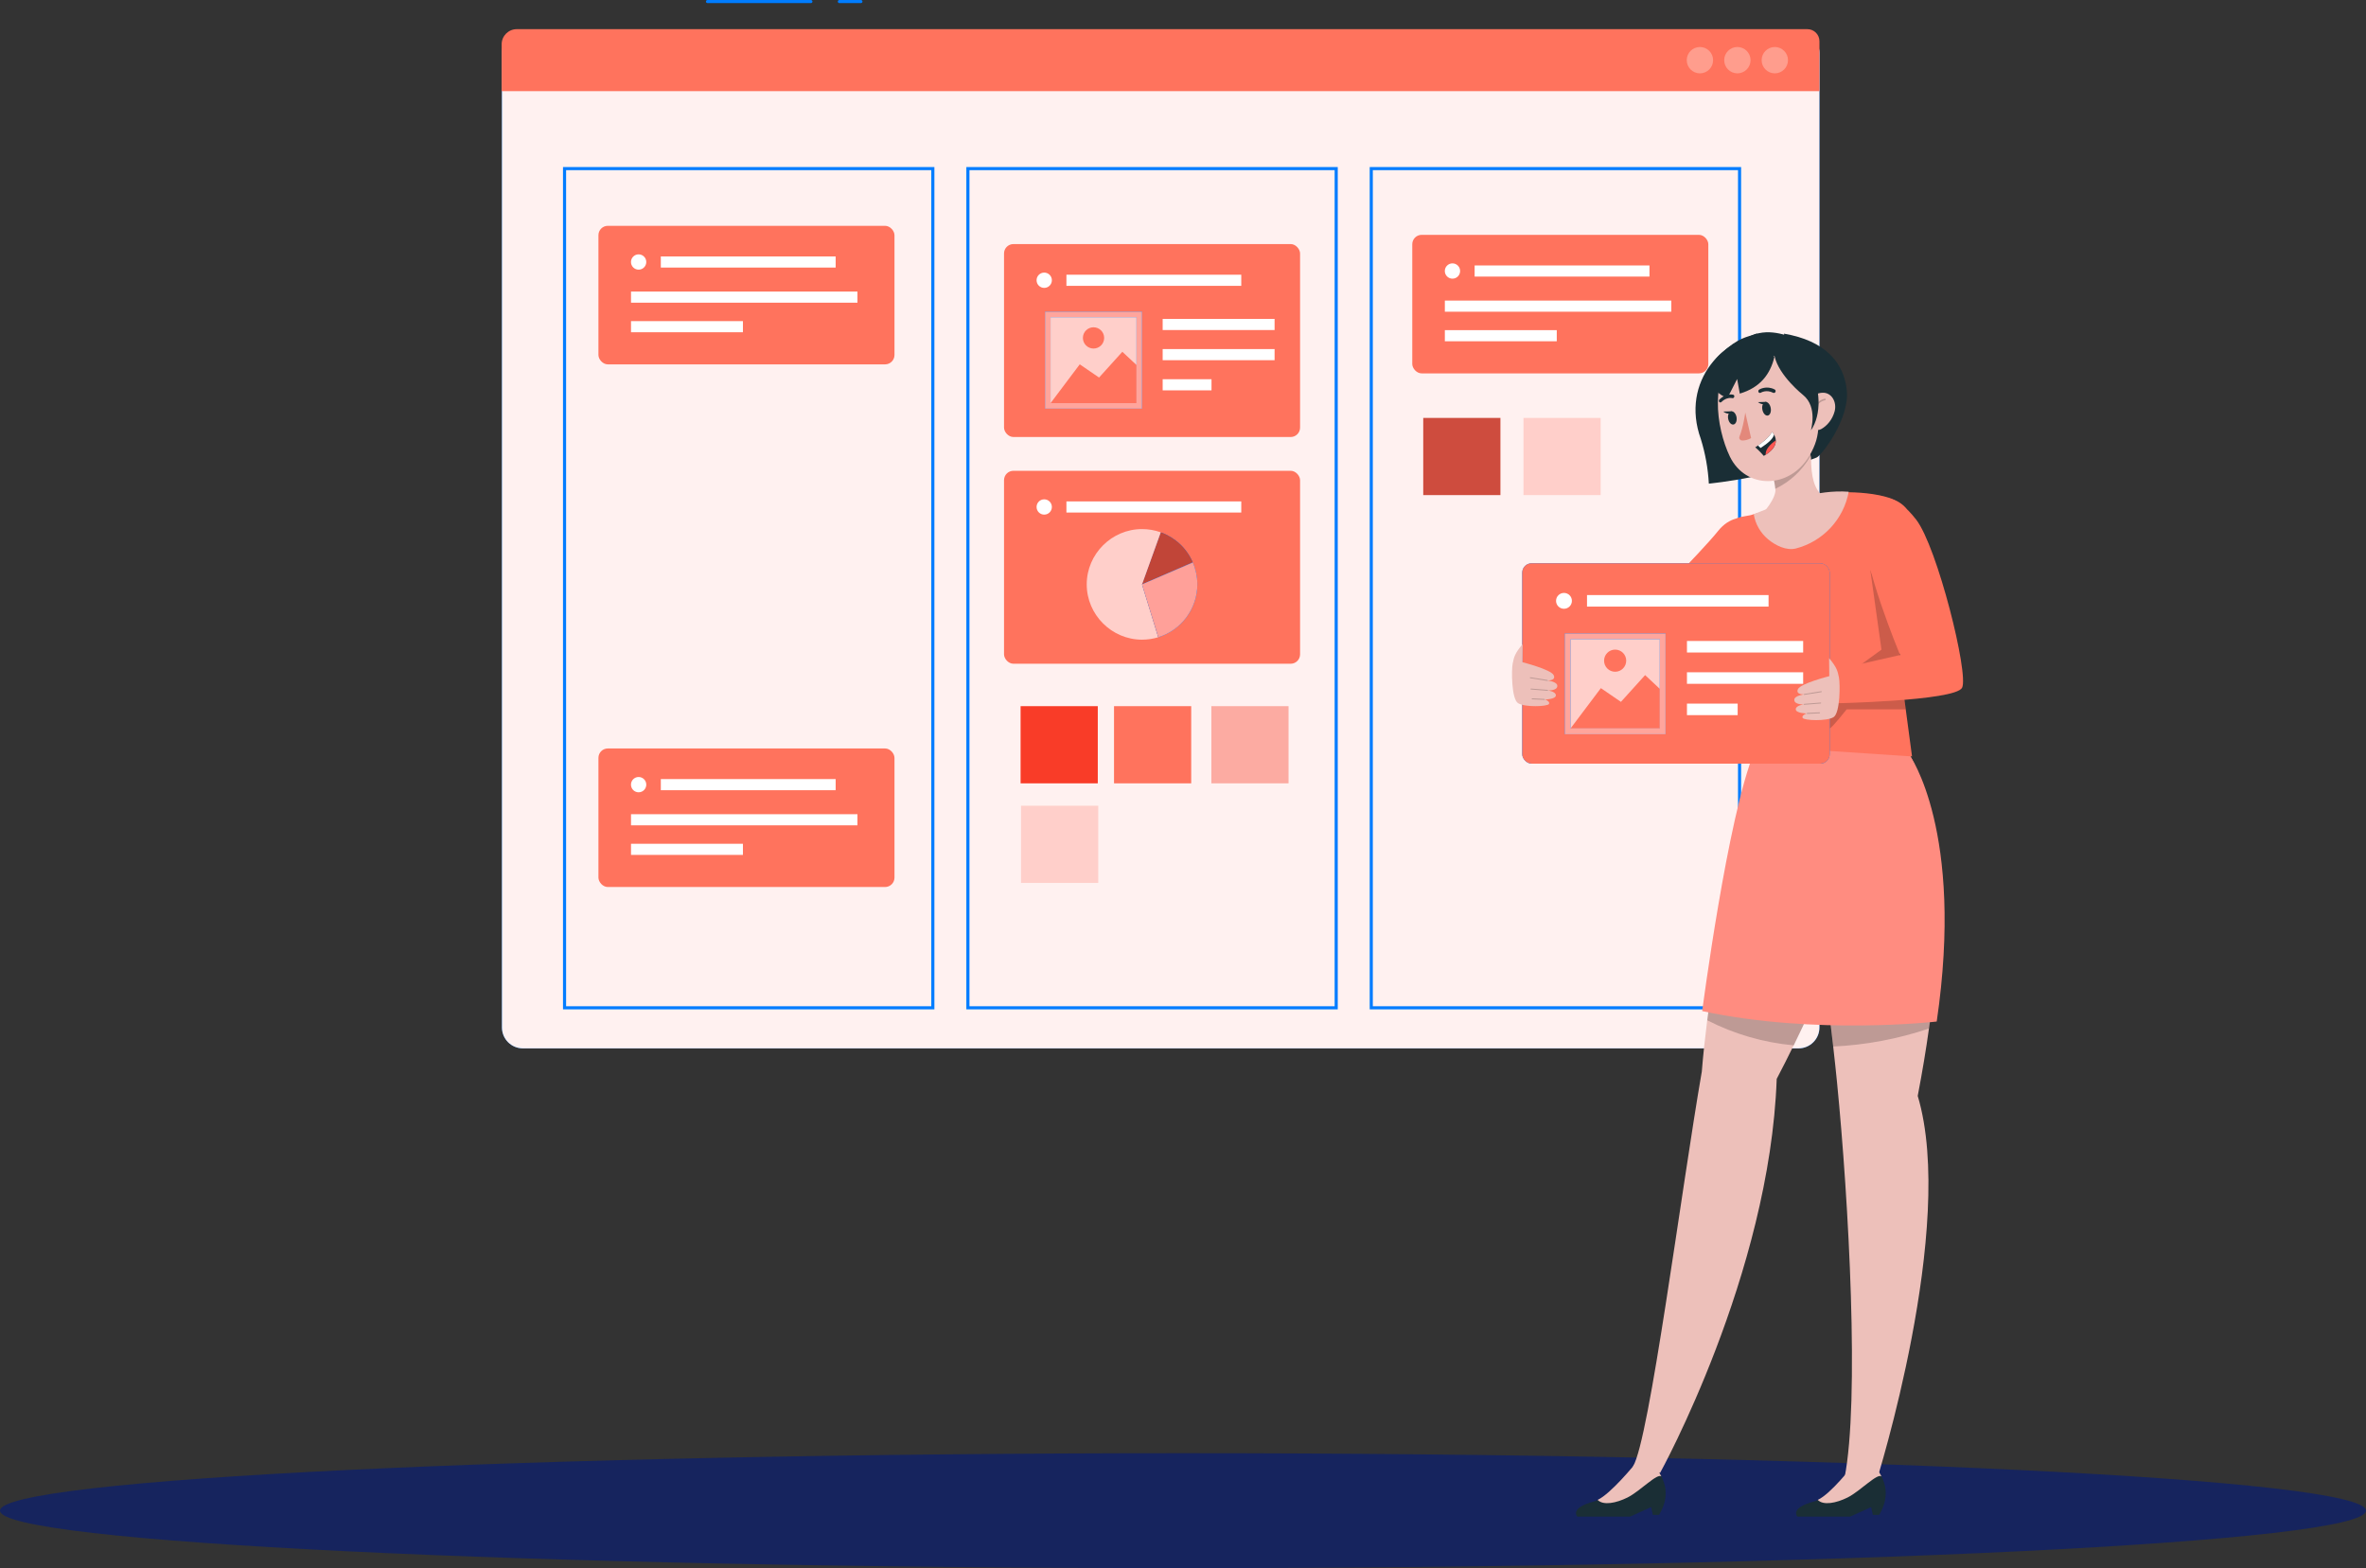
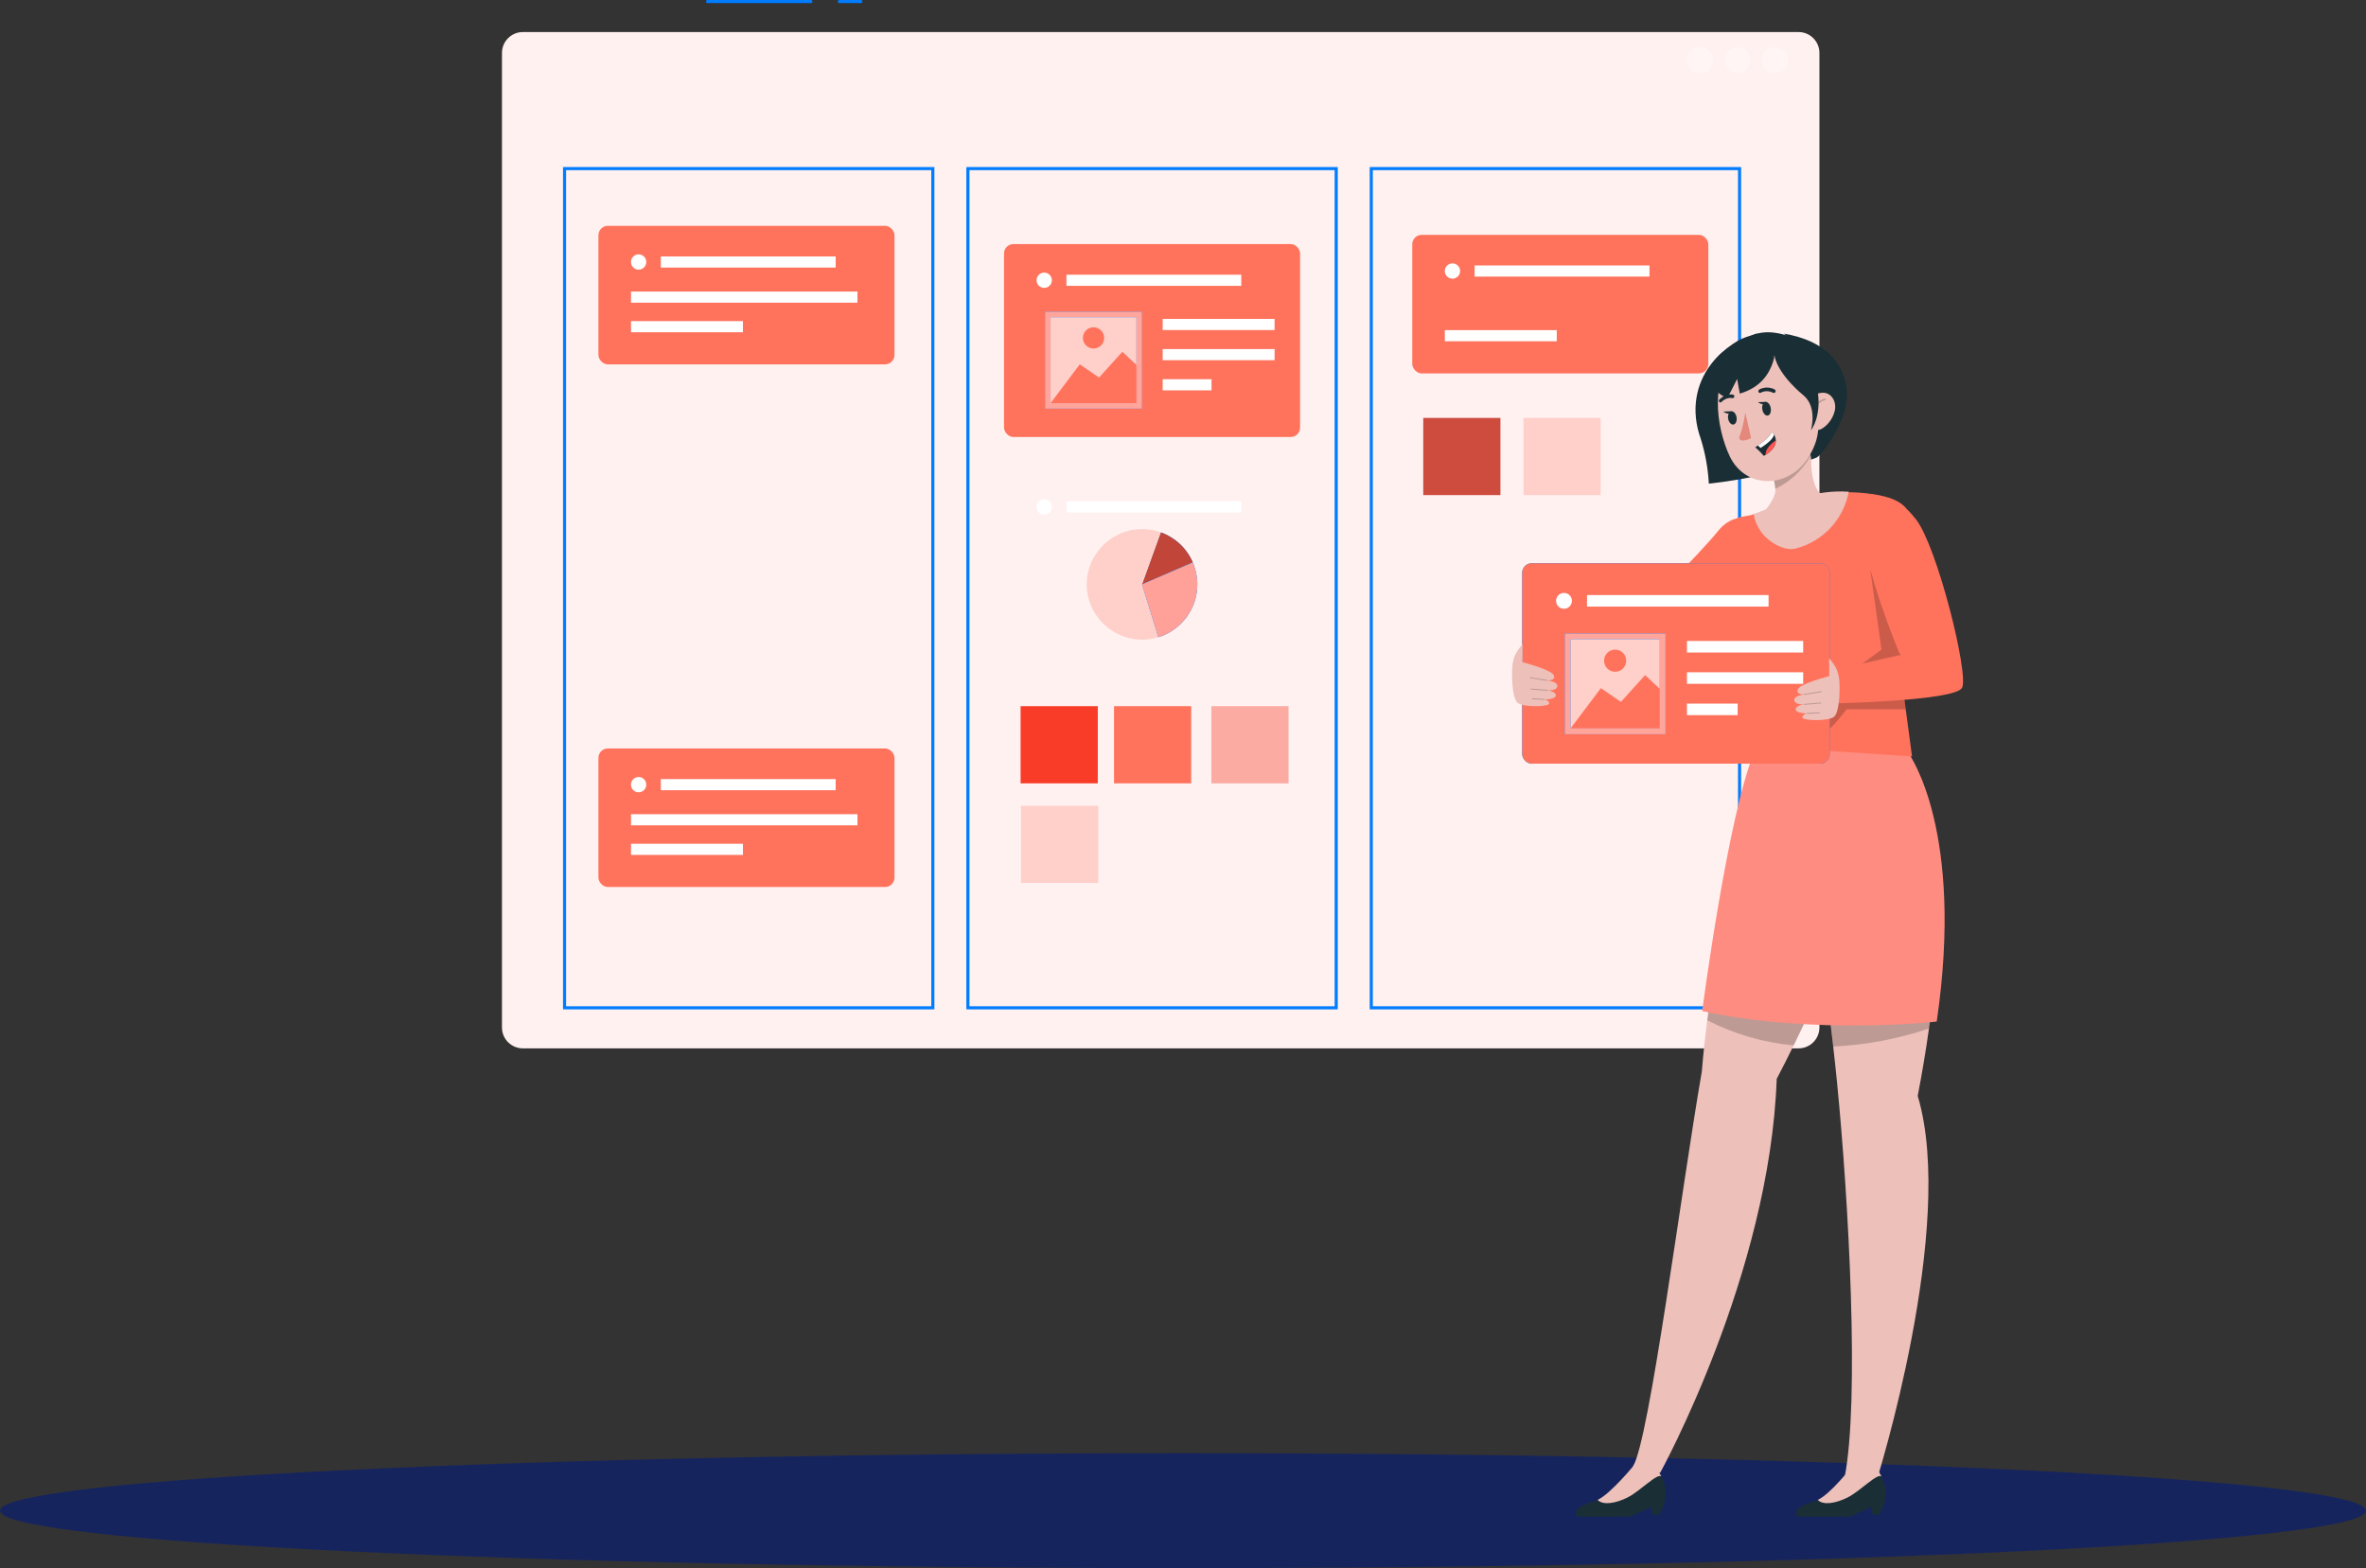
<svg xmlns="http://www.w3.org/2000/svg" id="Layer_2" data-name="Layer 2" viewBox="0 0 761.08 504.47">
  <rect x="0" y="0" width="761.08" height="504.47" fill="#333333" stroke="none" />
  <defs>
    <style>
      .cls-1 {
        fill: #c14538;
      }

      .cls-2 {
        isolation: isolate;
      }

      .cls-2, .cls-3, .cls-4 {
        opacity: .2;
      }

      .cls-5 {
        fill: #ff8c80;
      }

      .cls-6 {
        fill: #fe5652;
      }

      .cls-7 {
        opacity: .74;
      }

      .cls-8 {
        fill: #ff735d;
      }

      .cls-9 {
        fill: #edc0ba;
      }

      .cls-10 {
        fill: #e3887b;
      }

      .cls-11, .cls-12 {
        fill: #fff;
      }

      .cls-13 {
        fill: #ffa59c;
      }

      .cls-14, .cls-15 {
        stroke: #007cff;
      }

      .cls-14, .cls-15, .cls-4 {
        fill: none;
      }

      .cls-14, .cls-4 {
        stroke-linecap: round;
        stroke-linejoin: round;
      }

      .cls-16 {
        fill: #1a2e35;
      }

      .cls-17 {
        fill: #ffcfca;
      }

      .cls-18 {
        fill: #fcaba2;
      }

      .cls-19 {
        fill: #0c1f6d;
      }

      .cls-12 {
        opacity: .3;
      }

      .cls-15 {
        stroke-miterlimit: 10;
      }

      .cls-20 {
        fill: #007cff;
      }

      .cls-21 {
        fill: #fff1f0;
      }

      .cls-4 {
        stroke: #000;
        stroke-width: .5px;
      }

      .cls-22 {
        fill: #f93c28;
      }

      .cls-23 {
        fill: #ce4c3e;
      }

      .cls-24 {
        fill: #ffa099;
      }
    </style>
  </defs>
  <g id="Layer_1-2" data-name="Layer 1">
    <g>
      <g class="cls-7">
        <path class="cls-19" d="M761.08,485.99c0-10.21-170.37-18.48-380.54-18.48S0,475.79,0,485.99s170.37,18.48,380.54,18.48,380.54-8.27,380.54-18.48Z" />
      </g>
      <g>
        <g>
-           <path class="cls-20" d="M168.19,10.31h410.35c3.71,0,6.72,3.01,6.72,6.72v313.52c0,3.71-3.01,6.72-6.72,6.72H168.19c-3.71,0-6.72-3.01-6.72-6.72V17.03c0-3.71,3.01-6.72,6.72-6.72Z" />
          <path class="cls-21" d="M168.19,10.31h410.35c3.71,0,6.72,3.01,6.72,6.72v313.52c0,3.71-3.01,6.72-6.72,6.72H168.19c-3.71,0-6.72-3.01-6.72-6.72V17.03c0-3.71,3.01-6.72,6.72-6.72Z" />
        </g>
        <g>
          <rect class="cls-8" x="454.29" y="75.55" width="95.23" height="44.57" rx="3.02" ry="3.02" />
          <rect class="cls-11" x="474.35" y="85.4" width="56.24" height="3.58" />
-           <rect class="cls-11" x="464.77" y="96.7" width="72.84" height="3.58" />
          <rect class="cls-11" x="464.77" y="106.21" width="36" height="3.58" />
          <path class="cls-11" d="M469.68,87.19c0,1.36-1.1,2.46-2.46,2.46s-2.46-1.1-2.46-2.46,1.1-2.46,2.46-2.46,2.46,1.1,2.46,2.46Z" />
        </g>
        <g>
-           <path class="cls-8" d="M166.23,9.38h415.16c2.14,0,3.88,1.74,3.88,3.88v16.07H161.37v-15.09c0-2.68,2.18-4.86,4.86-4.86Z" />
          <path class="cls-12" d="M575.15,19.36c0,2.34-1.9,4.24-4.24,4.24s-4.24-1.9-4.24-4.24,1.9-4.24,4.24-4.24,4.24,1.9,4.24,4.24Z" />
          <path class="cls-12" d="M563.11,19.36c0,2.34-1.9,4.24-4.24,4.24s-4.24-1.9-4.24-4.24,1.9-4.24,4.24-4.24,4.24,1.9,4.24,4.24Z" />
          <path class="cls-12" d="M551.06,19.36c0,2.34-1.9,4.24-4.24,4.24s-4.24-1.9-4.24-4.24,1.9-4.24,4.24-4.24,4.24,1.9,4.24,4.24Z" />
          <g>
            <path class="cls-14" d="M227.58.5h33.26" />
            <path class="cls-14" d="M270,.5h6.93" />
          </g>
        </g>
        <rect class="cls-15" x="181.6" y="54.24" width="118.47" height="269.98" />
        <rect class="cls-15" x="311.35" y="54.24" width="118.47" height="269.98" />
        <rect class="cls-15" x="441.1" y="54.24" width="118.47" height="269.98" />
        <g>
          <rect class="cls-8" x="192.5" y="72.65" width="95.23" height="44.57" rx="3.02" ry="3.02" />
          <rect class="cls-11" x="212.57" y="82.5" width="56.24" height="3.58" />
          <rect class="cls-11" x="202.98" y="93.8" width="72.84" height="3.58" />
          <rect class="cls-11" x="202.98" y="103.31" width="36" height="3.58" />
          <path class="cls-11" d="M207.89,84.29c0,1.36-1.1,2.46-2.46,2.46s-2.46-1.1-2.46-2.46,1.1-2.46,2.46-2.46,2.46,1.1,2.46,2.46Z" />
        </g>
        <g>
          <rect class="cls-8" x="192.5" y="240.79" width="95.23" height="44.57" rx="3.02" ry="3.02" />
          <rect class="cls-11" x="212.57" y="250.64" width="56.24" height="3.58" />
          <rect class="cls-11" x="202.98" y="261.94" width="72.84" height="3.58" />
          <rect class="cls-11" x="202.98" y="271.45" width="36" height="3.58" />
          <path class="cls-11" d="M207.89,252.43c0,1.36-1.1,2.46-2.46,2.46s-2.46-1.1-2.46-2.46,1.1-2.46,2.46-2.46,2.46,1.1,2.46,2.46Z" />
        </g>
        <g>
-           <rect class="cls-8" x="322.97" y="151.46" width="95.23" height="62.07" rx="3.02" ry="3.02" />
          <rect class="cls-11" x="343.04" y="161.31" width="56.24" height="3.58" />
          <path class="cls-11" d="M338.36,163.1c0,1.36-1.1,2.46-2.46,2.46s-2.46-1.1-2.46-2.46,1.1-2.46,2.46-2.46,2.46,1.1,2.46,2.46Z" />
        </g>
        <g>
          <g>
            <rect class="cls-8" x="322.97" y="78.52" width="95.23" height="62.07" rx="3.02" ry="3.02" />
            <rect class="cls-11" x="343.04" y="88.38" width="56.24" height="3.58" />
            <path class="cls-11" d="M338.36,90.16c0,1.36-1.1,2.46-2.46,2.46s-2.46-1.1-2.46-2.46,1.1-2.46,2.46-2.46,2.46,1.1,2.46,2.46Z" />
          </g>
          <g>
            <rect class="cls-20" x="336.16" y="100.27" width="31.2" height="31.2" />
            <rect class="cls-13" x="336.16" y="100.27" width="31.2" height="31.2" />
            <rect class="cls-20" x="337.94" y="102.06" width="27.63" height="27.63" />
            <rect class="cls-17" x="337.94" y="102.06" width="27.63" height="27.63" />
            <polygon class="cls-8" points="337.94 129.69 347.33 117.21 353.54 121.46 361.03 113.17 365.57 117.42 365.57 129.69 337.94 129.69" />
            <path class="cls-8" d="M355.18,108.71c0,1.89-1.53,3.42-3.42,3.42s-3.42-1.53-3.42-3.42,1.53-3.42,3.42-3.42,3.42,1.53,3.42,3.42Z" />
          </g>
          <rect class="cls-11" x="374" y="112.3" width="36" height="3.58" />
          <rect class="cls-11" x="374" y="122" width="15.71" height="3.58" />
          <rect class="cls-11" x="374" y="102.6" width="36" height="3.58" />
        </g>
        <g>
          <path class="cls-20" d="M367.36,188l6.09-16.72c2.27.83,4.34,2.1,6.1,3.75,1.76,1.65,3.16,3.65,4.12,5.86l-16.31,7.11Z" />
          <path class="cls-1" d="M367.36,188l6.09-16.72c2.27.83,4.34,2.1,6.1,3.75,1.76,1.65,3.16,3.65,4.12,5.86l-16.31,7.11Z" />
          <path class="cls-17" d="M367.36,188l5.19,17.02c-1.68.51-3.43.77-5.19.77-9.76,0-17.79-8.03-17.79-17.79s8.03-17.79,17.79-17.79c2.05,0,4.08.35,6.01,1.04l-6.01,16.75Z" />
          <path class="cls-20" d="M367.36,188l16.34-7.03c.95,2.22,1.45,4.61,1.45,7.03,0,7.78-5.1,14.7-12.54,17l-5.25-17Z" />
          <path class="cls-24" d="M367.36,188l16.34-7.03c.95,2.22,1.45,4.61,1.45,7.03,0,7.78-5.1,14.7-12.54,17l-5.25-17Z" />
        </g>
        <rect class="cls-23" x="457.82" y="134.45" width="24.83" height="24.83" />
        <rect class="cls-22" x="328.3" y="227.18" width="24.83" height="24.83" />
        <rect class="cls-8" x="358.35" y="227.18" width="24.83" height="24.83" />
        <rect class="cls-18" x="389.66" y="227.18" width="24.83" height="24.83" />
        <rect class="cls-17" x="328.44" y="259.21" width="24.83" height="24.83" />
        <rect class="cls-17" x="490.06" y="134.45" width="24.83" height="24.83" />
      </g>
      <g>
        <g id="freepik--character-2--inject-2">
          <path class="cls-9" d="M606.64,243.9s-.69,11.85-6.47,32.61c-3.63,12.83-8.03,25.43-13.19,37.72-2.89,6.95-6.2,14.32-10,22.07-1.71,3.53-3.54,7.11-5.46,10.79-2.21,62.83-37.48,126.7-37.48,126.7-1.95,1.01-8.78-.09-8.73-2.08,5.22-8.29,15.49-88.8,22.12-126.99.41-5.19,1.01-10.69,1.74-16.5,1.94-15.42,4.81-32.18,7.63-46.92,4.38-23.23,8.55-41.44,8.55-41.44l11.62,1.13,29.68,2.92Z" />
          <path class="cls-9" d="M620.5,330.88h0c-.94,6.76-2.14,13.99-3.62,21.69,12.59,42.02-13.31,124.04-13.31,124.04-4.38.87-8.26.31-10.23-1.18,4.88-24.71,1.37-88.96-2.43-127.36-.34-3.48-.76-7.31-1.22-11.4-.78-6.93-1.71-14.56-2.7-22.45-1.68-13.2-3.56-27.1-5.25-39.41-2.08-14.88-3.88-27.48-4.81-33.81-.38-2.78-.61-4.35-.61-4.35l36.36,3.94s9.25,10.36,10.69,42.74c.47,15.9-.49,31.82-2.87,47.55Z" />
          <path class="cls-2" d="M620.5,330.88h0c-9.95,3.36-20.32,5.31-30.8,5.8-.78-6.93-1.71-14.56-2.7-22.45-2.89,6.95-6.2,14.32-10,22.07-9.7-.88-19.14-3.62-27.81-8.06,1.94-15.42,4.81-32.18,7.63-46.92,3.85-2.26,8.02-3.94,12.36-4.99,4.13-.99,8.36-1.51,12.61-1.53,6.19-.03,12.36.54,18.44,1.69,7.89,1.48,15.61,3.77,23.03,6.84.51,15.9-.42,31.82-2.76,47.55Z" />
          <path class="cls-16" d="M604.48,487.35h-2.03l-.56-2.5-6.7,3.05h-17.01s-2.7-2.72,5.4-4.87c.39-.11.78-.26,1.14-.44,4.3-2.03,10.46-8.87,10.46-8.87h9.33c.28.44.54.89.76,1.36,1.02,2.02,2.73,6.38-.79,12.27Z" />
          <path class="cls-9" d="M605.27,475.04h0c-1.24-1.37-6.84,4.66-10.95,6.72-3.66,1.82-7.79,2.63-9.6.78,4.3-2.03,11.1-10.87,11.1-10.87h7.5s1.51,2.49,1.95,3.37Z" />
          <path class="cls-16" d="M533.66,487.35h-1.98l-.56-2.5-6.72,3.05h-17.02s-2.7-2.72,5.39-4.87c.39-.11.78-.26,1.14-.44,4.32-2.03,10.46-8.87,10.46-8.87h9.33c.29.43.54.89.76,1.36,1.02,2.02,2.78,6.38-.79,12.27Z" />
          <path class="cls-9" d="M534.46,475.04h0c-1.22-1.37-6.82,4.66-10.93,6.72-3.66,1.82-7.79,2.63-9.62.78,4.32-2.03,12.01-11.53,12.01-11.53l6.59.66s1.51,2.49,1.94,3.37Z" />
          <path class="cls-5" d="M564.65,236.65h48.28l1.31,6.23s17.74,24.55,8.75,85.76c0,0-38.85,4.49-75.44-3.36,0,0,8.21-62.89,16.79-83.42l.31-5.21Z" />
        </g>
        <path class="cls-16" d="M547.12,141.27c1.43,4.6,2.3,9.42,2.57,14.32,0,0,26.3-2.55,31.61-9.48,5.32-6.94,2.3-39.37-12.11-38.88-14.41.5-28.84,15.29-22.07,34.03Z" />
        <g>
          <path class="cls-16" d="M553.49,113.8c-5.73,5.55-6.46,12.15-5.55,16.67,1.92,5.98,4.84,9.92,7.58,15.57l9.71-38.79c-3.66,1.44-5.51.98-11.74,6.55Z" />
-           <path class="cls-16" d="M573.85,107.34c13.21,2.25,19.35,9.27,20.23,18.35.88,9.08-8.05,20.8-9.73,21.51l-5.3,1.95s5.85-13.52,3.42-17.13c-2.43-3.61-4.19-3.65-4.19-3.65l-4.44-21.03Z" />
+           <path class="cls-16" d="M573.85,107.34c13.21,2.25,19.35,9.27,20.23,18.35.88,9.08-8.05,20.8-9.73,21.51l-5.3,1.95s5.85-13.52,3.42-17.13l-4.44-21.03Z" />
          <path class="cls-16" d="M561.27,109.18c5.82-4.12,12.7-1.76,16.78,0,4.6,2.65,7.84,7.15,8.91,12.34.89,4.88,1.97,10.8-.53,13.88-1.39,1.78-3.46,2.88-5.71,3.06l-28.2-17.88c1.9-4.48,4.91-8.41,8.74-11.4Z" />
          <g>
            <path class="cls-9" d="M572.65,175.28c2.2,1.58,3.78.63,6.08-.84,13.77-7.99,8.12-14.31,8.12-14.31-3.39-2.77-4.23-6.67-4.3-12.84-.01-.18-.04-.36-.07-.53-.16-.8-.55-1.53-1.14-2.09-1.56-1.58-4.1-1.59-5.68-.03,0,0,0,0,0,0l-6.26,3.09h0c0,.09,0,.19,0,.29.58,3.28,1.13,5.8,1.48,7.8,0,.25.09.49.12.73h0c0,.25.06.51.1.74.34,2.77-3.56,7.63-5.27,8.93-1.02.86-.63,3.74,6.84,9.05Z" />
            <path class="cls-2" d="M569.4,147.65h0c.01.1.01.2,0,.31.58,3.28,1.13,5.8,1.48,7.8.06.24.1.48.12.73h0c.03.26.05.52.05.78h0c4.77-2.28,8.72-5.96,11.33-10.55h0c-.15-.79-.52-1.51-1.08-2.09-1.54-1.59-4.09-1.64-5.68-.1l-6.2,3.12Z" />
            <path class="cls-9" d="M583.39,123.58c1.8,11.33,2.81,16.07-1.43,23.17-6.4,10.67-20.36,10.68-25.49.17-4.54-9.47-6.77-26.37,2.92-33.48,9.7-7.12,22.19-1.21,24,10.14Z" />
            <path class="cls-9" d="M590.15,132.34c-.7,2.64-2.45,4.66-4.28,5.68-2.75,1.54-5.56-2.79-5.35-6.02.19-2.91,2.61-5.46,5.64-5.65,2.99-.19,4.79,2.97,3.99,5.99Z" />
            <path class="cls-4" d="M583.75,133.44c-.22-1.08.01-2.23.62-3.15.61-.91,1.58-1.57,2.66-1.79" />
            <g>
              <g>
                <path class="cls-16" d="M569.57,131.12c.26,1.19-.11,2.34-.84,2.55-.73.21-1.53-.58-1.8-1.78-.26-1.19.11-2.34.84-2.55.73-.21,1.53.58,1.8,1.78Z" />
                <path class="cls-16" d="M558.57,134.07c.25,1.16-.13,2.27-.86,2.48-.73.21-1.52-.55-1.78-1.71-.25-1.16.13-2.27.86-2.48.73-.21,1.52.55,1.78,1.71Z" />
                <path class="cls-16" d="M570.79,126.38c-.14.05-.29.05-.43-.02-2.15-1.13-3.93-.04-3.95-.03-.26.16-.6.08-.74-.2-.14-.27-.05-.63.22-.8.09-.06,2.33-1.42,5-.02.27.14.36.49.22.78-.07.14-.18.24-.31.29Z" />
                <path class="cls-16" d="M553.35,129.47c-.12,0-.24-.07-.32-.17-.17-.23-.13-.58.08-.79,2.16-2.12,4.35-1.55,4.44-1.52.26.07.4.37.31.68-.09.3-.37.48-.63.41-.09-.02-1.79-.44-3.5,1.25-.11.11-.25.16-.38.15Z" />
                <path class="cls-10" d="M561.41,132.71s-.61,4.65-1.88,7.78c-.22.55.17,1.15.76,1.21,1.51.13,3-.76,3-.76l-1.89-8.23Z" />
              </g>
              <path class="cls-16" d="M568.21,129.28l-2.72.09s1.92,1.53,2.72-.09Z" />
              <path class="cls-16" d="M557.06,132.31l-2.72.09s1.92,1.53,2.72-.09Z" />
            </g>
          </g>
          <g>
            <path class="cls-16" d="M564.6,143.9c1.13.88,2.77,2.77,2.77,2.77.2-.12.4-.24.59-.36,2.65-1.67,3.32-3.32,3.27-4.64-.03-.72-.29-1.35-.56-1.82-.31-.55-.66-.87-.66-.87-.87,1.72-3.22,3.47-4.51,4.35-.54.37-.89.58-.89.58Z" />
            <path class="cls-11" d="M565.49,143.32l.84.8c2.49-1.58,4.03-3.02,4.33-4.27-.31-.55-.66-.87-.66-.87-.87,1.72-3.22,3.47-4.51,4.35Z" />
            <path class="cls-6" d="M567.95,146.31c2.65-1.67,3.32-3.32,3.27-4.64-.88.6-1.87,1.43-2.57,2.43-.54.77-.7,1.53-.7,2.2Z" />
          </g>
          <path class="cls-16" d="M579.98,127.05s-7.79-6.19-9.14-12.46c0,0-24-.92-18.24,18.61,0,0-8.12-16.31,10.21-22.55,18.33-6.24,26.71,17.66,19.73,27.79-.05-.08,2.27-7.5-2.56-11.39Z" />
          <path class="cls-16" d="M554.69,114.67c-2.05,2.83-3.14,6.24-3.12,9.74.45,2.46,4.11,3.62,4.11,3.62l3.11-6.1.86,4.7c6.55-1.95,9.77-6.2,11.12-11.75l-4.94-5.98s-9.28,3.43-11.15,5.76Z" />
        </g>
        <path class="cls-2" d="M553.84,201.95s-1.98-7.65,2.13-19.96c0,0-9.49,10.21-6.71,17.3,1.78,4.54,1.89,4.91,1.89,4.91l2.68-2.25Z" />
        <g>
          <path class="cls-8" d="M611.62,217.67l3.43,25.68-53.31-3.52c.34,7.72,5.16-18.77,4.59-22.77-1.61-4.94-9.74-12.41-11.9-18.38-2.31-8.3,2.46-31.11,4.01-31.83,1.88-.88,4.23-.8,5.68-1.43,5.62-1.32,18.4-5.89,24.13-6.6,1.11-.1,2.21-.3,3.3-.43,0,0,21.66-1.04,22.61,7.77.09.49-5.16,23.6-2.55,51.52Z" />
          <polygon class="cls-2" points="613.03 211.71 601.62 183.34 605.22 209 595.54 216.04 613.03 211.71" />
          <path class="cls-2" d="M588.56,234.34c.71-.09,5.46-6.13,5.46-6.13h19.01l-.78-5.85c.53-.42-22.13.59-22.13.59l-1.56,7.12v4.27Z" />
          <g>
            <path class="cls-8" d="M604.87,160.43c.93.12,4.69-2.02,11.49,6.71,6.8,8.73,17.03,49.8,14.79,54.12-2.25,4.33-42.58,5.05-42.58,5.05v-10.45l22.64-5.13s-12.85-30.93-10.82-38.89c2.03-7.97,4.49-11.42,4.49-11.42Z" />
            <path class="cls-9" d="M594.69,158.19c-1.64,8.88-8.28,16.01-17.03,18.27-3.07.74-6.5-.96-8.92-2.97-2.46-2.05-4.1-4.92-4.61-8.08,10.65-4.2,20.3-7.96,30.56-7.21Z" />
          </g>
          <path class="cls-8" d="M560.69,166.59s-4.26-.48-8.02,4.22c-5.58,6.98-26.43,27.86-26.43,27.86l-30.04-14.18-5.07,9.66s28.96,22.06,36.67,22.01c12.42-.08,30.37-18.23,30.37-18.23l2.53-31.34Z" />
          <g>
            <g>
              <g>
                <rect class="cls-20" x="489.66" y="181.21" width="98.9" height="64.46" rx="3.02" ry="3.02" />
                <rect class="cls-8" x="489.66" y="181.21" width="98.9" height="64.46" rx="3.02" ry="3.02" />
                <rect class="cls-11" x="510.5" y="191.44" width="58.4" height="3.71" />
                <circle class="cls-11" cx="503.09" cy="193.3" r="2.55" />
              </g>
              <g>
                <rect class="cls-20" x="503.35" y="203.8" width="32.41" height="32.41" />
                <rect class="cls-13" x="503.35" y="203.8" width="32.41" height="32.41" />
                <rect class="cls-20" x="505.21" y="205.65" width="28.69" height="28.69" />
                <rect class="cls-17" x="505.21" y="205.65" width="28.69" height="28.69" />
                <polygon class="cls-8" points="505.21 234.34 514.96 221.38 521.41 225.8 529.19 217.19 533.9 221.6 533.9 234.34 505.21 234.34" />
                <path class="cls-8" d="M523.11,212.55c0,1.96-1.59,3.56-3.56,3.56s-3.56-1.59-3.56-3.56,1.59-3.56,3.56-3.56,3.56,1.59,3.56,3.56Z" />
              </g>
              <rect class="cls-11" x="542.65" y="216.28" width="37.38" height="3.71" />
              <rect class="cls-11" x="542.65" y="226.36" width="16.31" height="3.71" />
              <rect class="cls-11" x="542.65" y="206.21" width="37.38" height="3.71" />
            </g>
            <g>
              <path class="cls-9" d="M588.45,217.52s-9.24,2.34-10.1,4.18c-.86,1.84,2.03,1.7,2.03,1.7,0,0-3.17.35-3.2,1.72-.04,1.64,2.99,1.48,2.99,1.48,0,0-2.58.39-2.52,1.61.05,1.26,3.48,1.32,3.48,1.32,0,0-1.76.62-1.25,1.45.51.83,7.79,1.1,9.93-.27,2.14-1.36,2.15-10.71,1.73-12.75-.42-2.04-.6-3.14-3.17-6.24l.07,5.81h0Z" />
              <path class="cls-3" d="M580.4,223.55s0,0,.01,0l5.5-.88c.07-.01.12-.09.11-.17-.01-.08-.08-.14-.15-.13l-5.5.88c-.07.01-.12.09-.11.17.01.08.07.14.14.13Z" />
              <path class="cls-3" d="M580.34,226.74s0,0,0,0l5.35-.42c.07,0,.13-.08.12-.16,0-.08-.06-.14-.15-.14l-5.35.42c-.07,0-.13.08-.12.16,0,.08.07.15.14.14Z" />
              <path class="cls-3" d="M581.32,229.67l3.98-.2c.07,0,.13-.08.13-.16,0-.08-.07-.15-.14-.15l-3.98.2c-.07,0-.13.08-.13.16,0,.08.07.15.14.15Z" />
            </g>
            <g>
              <path class="cls-9" d="M489.68,213.03s9.24,2.34,10.1,4.18c.86,1.84-2.03,1.7-2.03,1.7,0,0,3.17.35,3.2,1.72.04,1.64-2.99,1.48-2.99,1.48,0,0,2.58.39,2.52,1.61-.05,1.26-3.48,1.32-3.48,1.32,0,0,1.76.62,1.25,1.45-.51.83-7.79,1.1-9.93-.27-2.14-1.36-2.15-10.71-1.73-12.75.42-2.04.6-3.14,3.17-6.24l-.07,5.81h0Z" />
              <path class="cls-3" d="M497.74,219.06s0,0-.01,0l-5.5-.88c-.07-.01-.12-.09-.11-.17.01-.08.08-.14.15-.13l5.5.88c.07.01.12.09.11.17-.01.08-.07.14-.14.13Z" />
              <path class="cls-3" d="M497.8,222.24s0,0,0,0l-5.35-.42c-.07,0-.13-.08-.12-.16,0-.08.06-.14.15-.14l5.35.42c.07,0,.13.08.12.16,0,.08-.07.15-.14.14Z" />
              <path class="cls-3" d="M496.81,225.17l-3.98-.2c-.07,0-.13-.08-.13-.16,0-.08.07-.15.14-.15l3.98.2c.07,0,.13.08.13.16,0,.08-.07.15-.14.15Z" />
            </g>
          </g>
        </g>
      </g>
    </g>
  </g>
</svg>